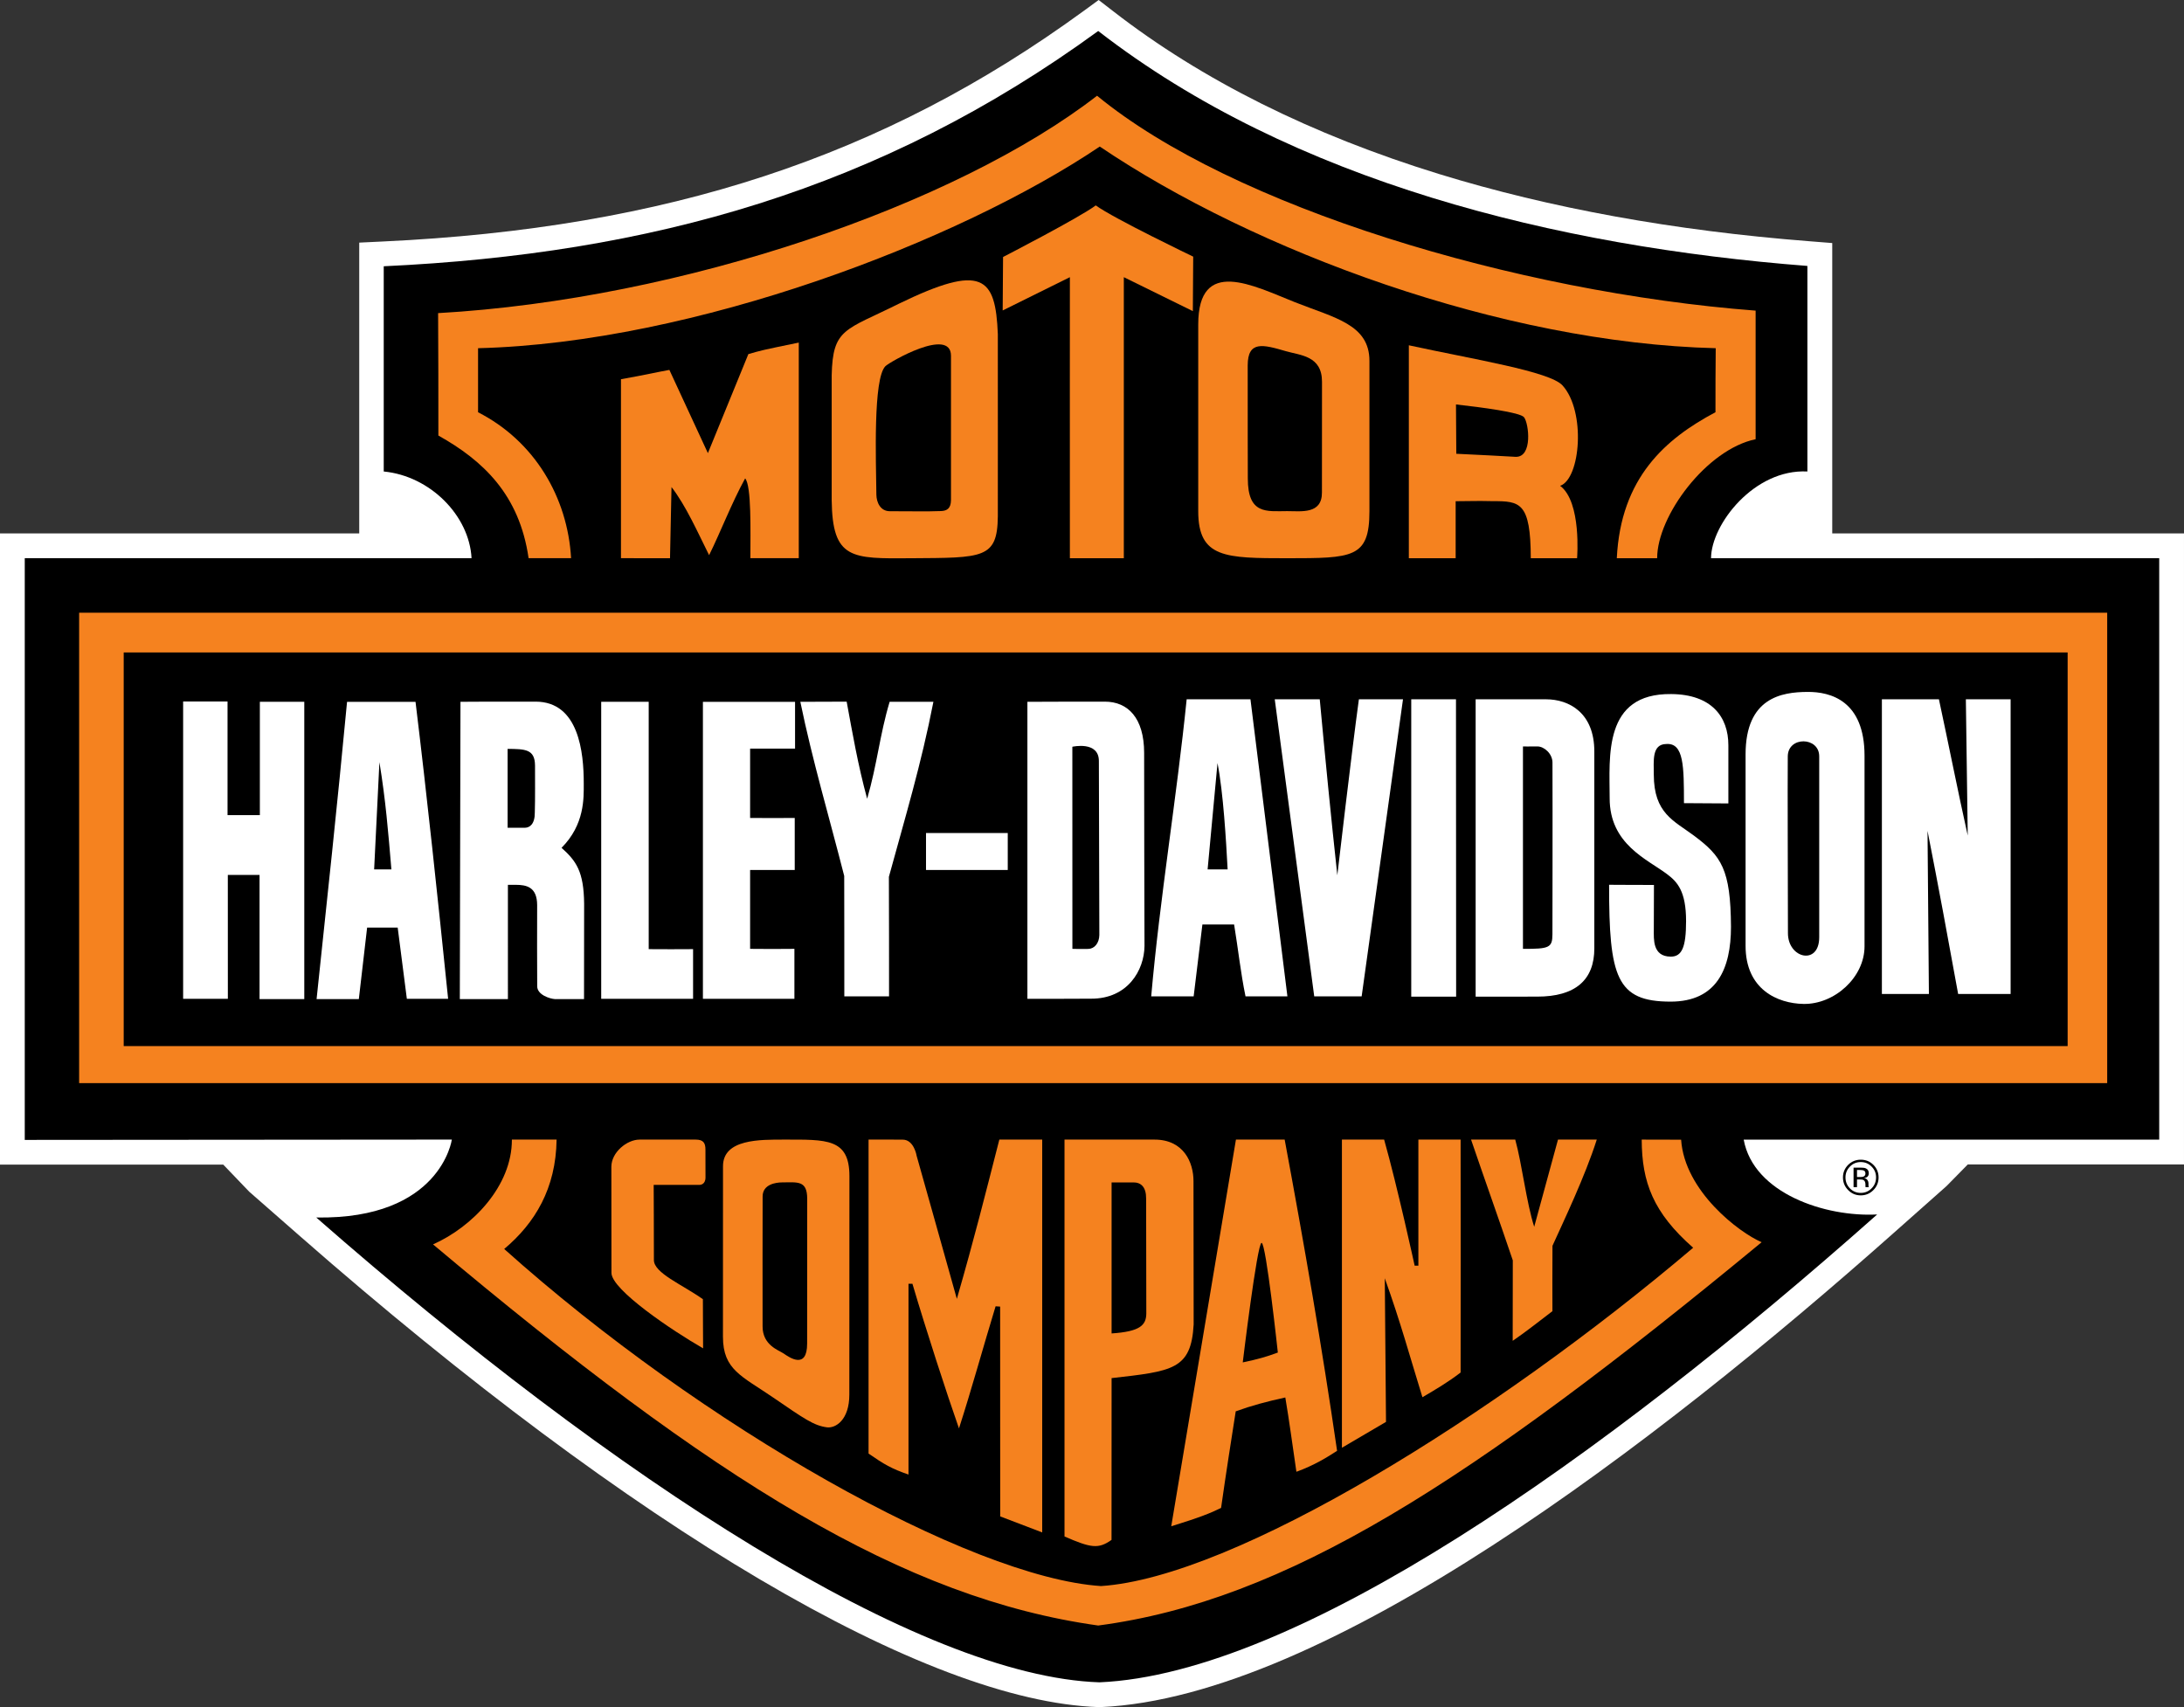
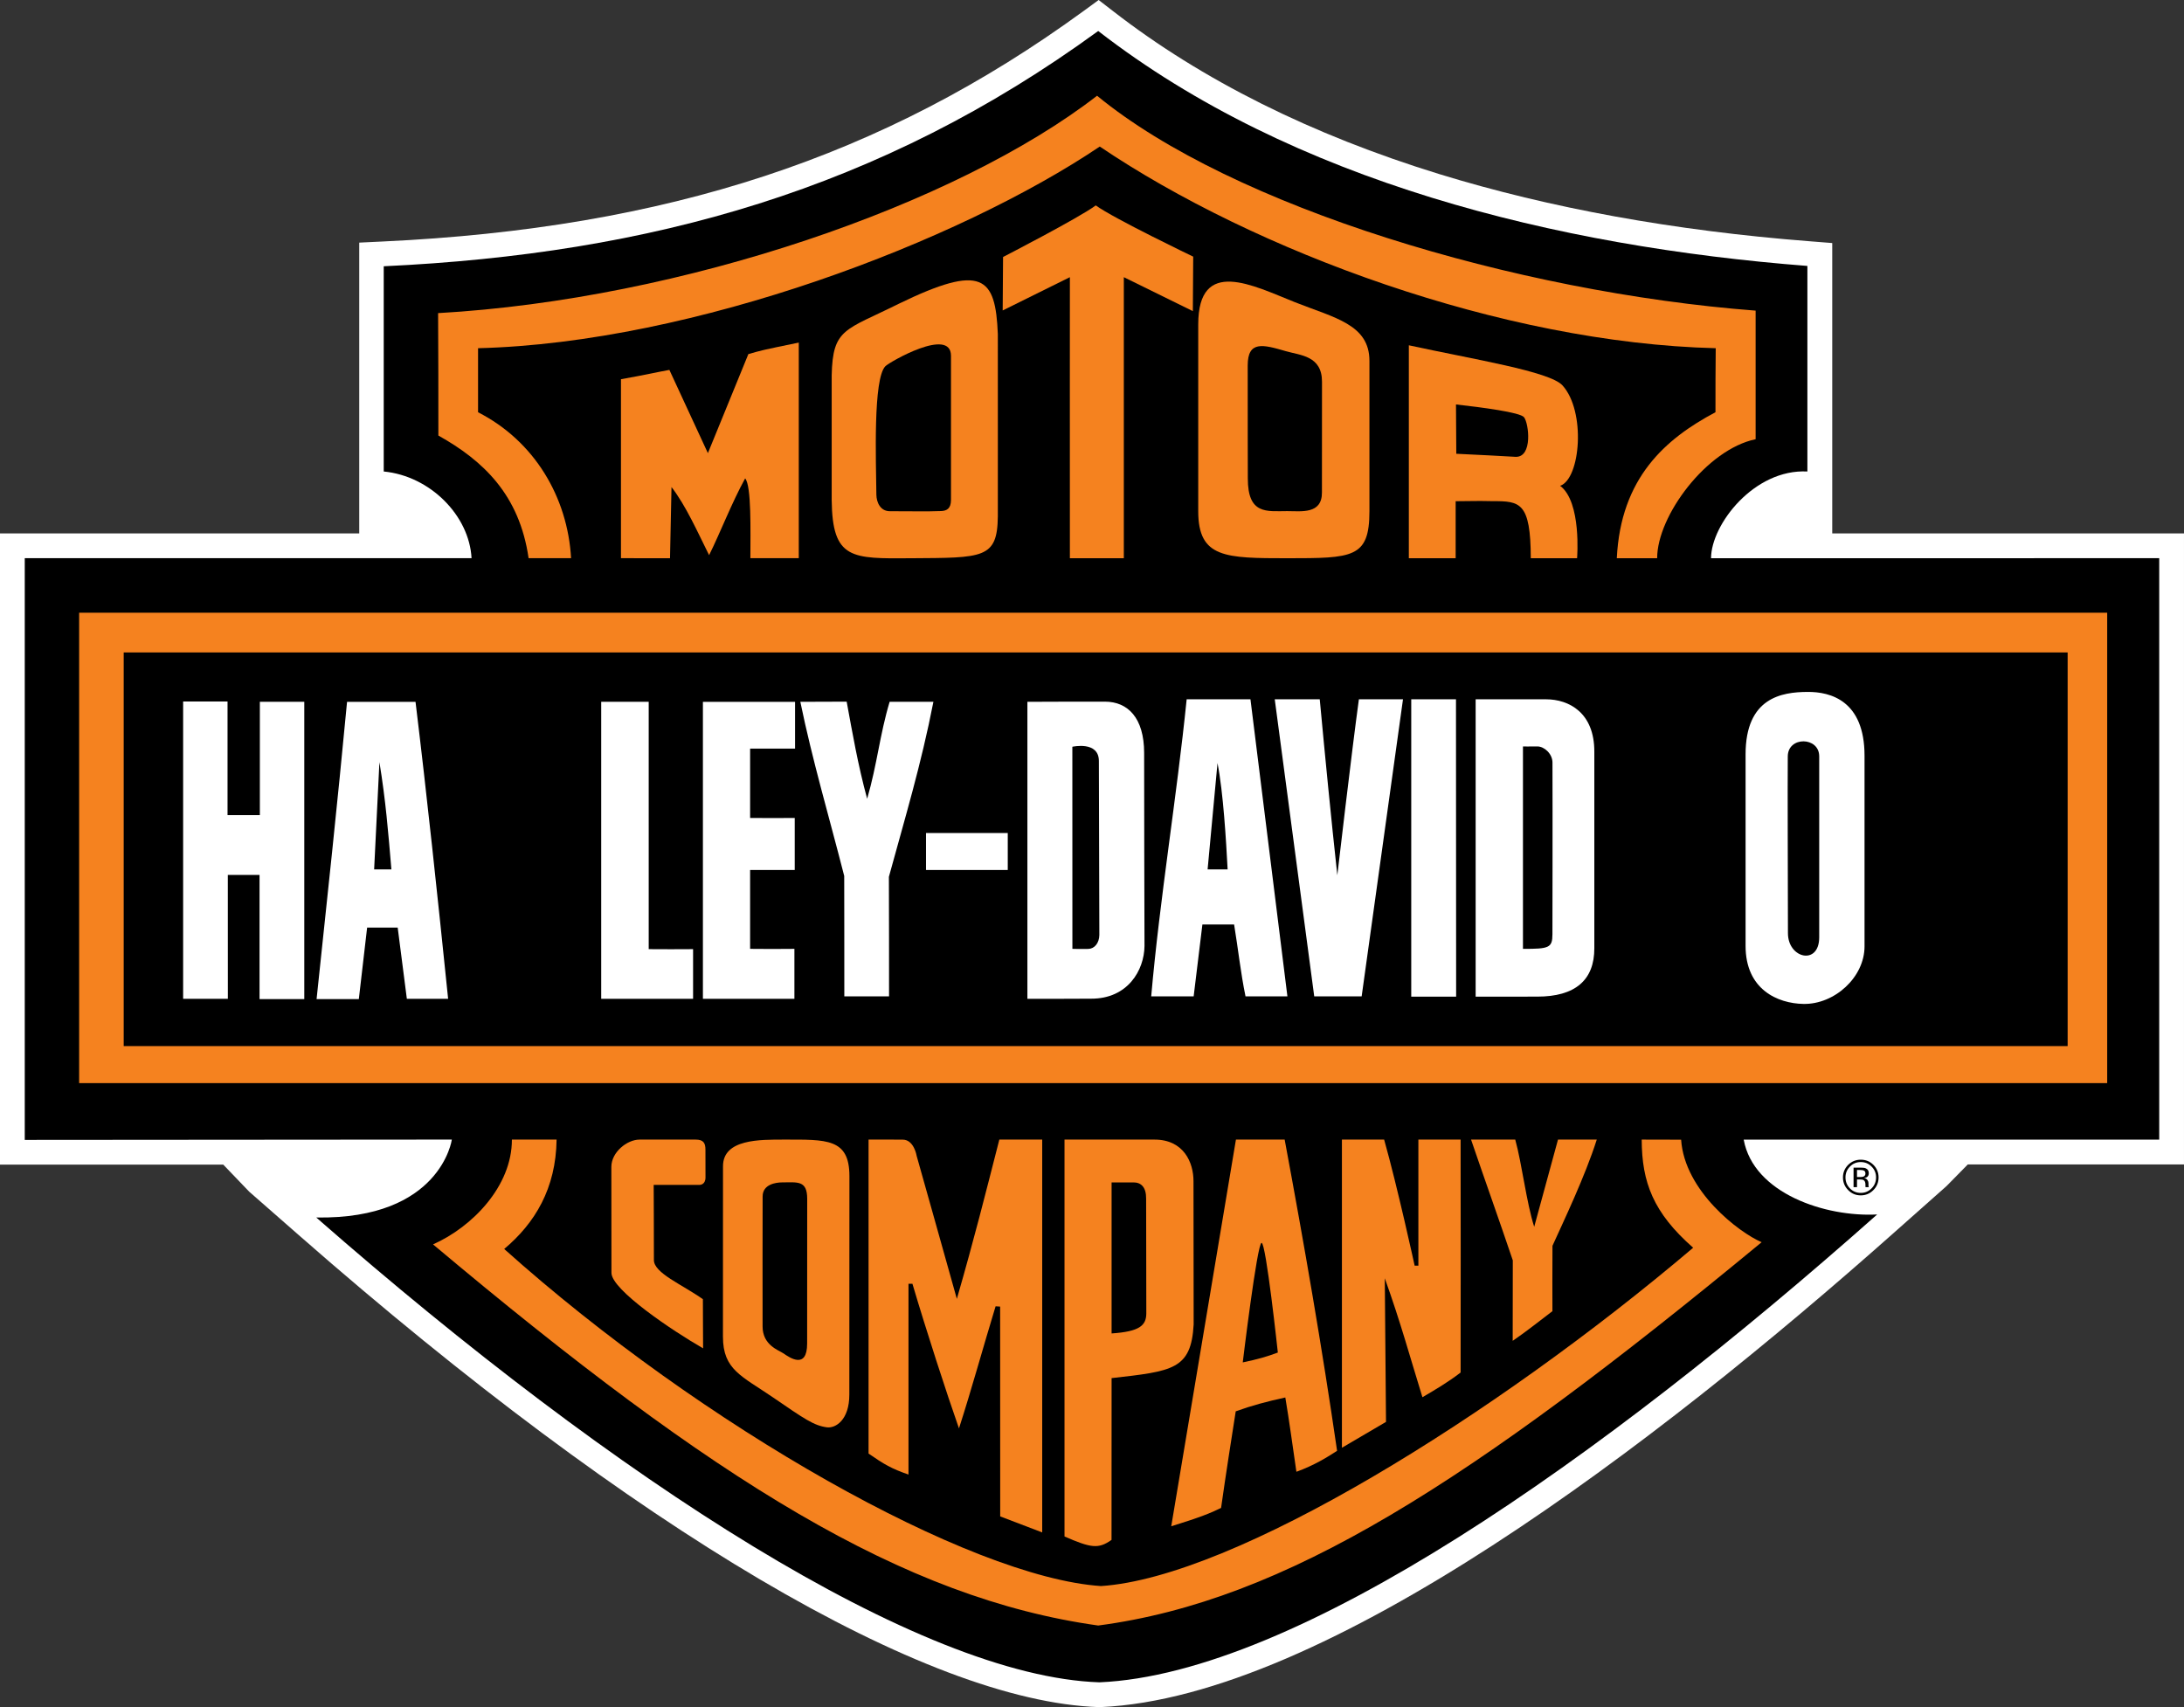
<svg xmlns="http://www.w3.org/2000/svg" version="1.1" id="Layer_1" x="0px" y="0px" width="300px" height="234.494px" viewBox="8.504 -69.429 300 234.494" enable-background="new 8.504 -69.429 300 234.494" xml:space="preserve">
  <rect x="8.504" y="-69.429" width="300" height="234.494" fill="#333333" stroke="none" />
  <g>
    <path fill="#FFFFFF" d="M161.445-67.864c12.147,9.423,27.196,16.935,44.715,22.334c15.229,4.689,32.338,7.796,50.876,9.238   l3.15,0.249V3.847h48.317v86.674h-29.697l-2.917,2.969l-7.271,6.451c-32.64,28.978-78.037,63.796-108.943,65.124h-0.123h-0.134   c-23.707-0.79-63.697-24.364-109.708-64.69l-6.971-6.107l-3.571-3.724H8.504V3.845H57.85v-39.947l3.202-0.153   c39.078-1.828,68.777-11.595,96.303-31.667l2.063-1.507L161.445-67.864L161.445-67.864z" />
    <path d="M159.358-65.172c26.694,20.695,62.968,29.597,97.414,32.273v28.235c-7.301-0.379-13.219,7.272-13.235,11.916L305.1,7.245   v79.872h-57.078c1.354,7.395,11.229,10.659,18.333,10.277c-37.945,33.685-79.776,63.106-106.829,64.267   c-24.65-0.816-66.317-27.691-107.58-63.85c17.11,0.278,18.624-10.704,18.624-10.704l-58.665,0.045V7.245h61.373   C72.97,1.402,67.608-4.042,61.215-4.663v-28.19C97.795-34.564,129.409-43.336,159.358-65.172L159.358-65.172z" />
    <path fill="#F5821F" d="M249.661-26.76c-0.01,5.032-0.01,11.945,0,17.664C242.925-7.7,236.122,1.451,236.136,7.253   c-3.899-0.008-5.544,0-5.544,0c0.54-11.037,6.661-16.399,13.554-20.057c0-3.482,0-5.376,0.035-8.794   c-29.376-0.724-63.354-13.342-84.61-27.701c-19.341,13.027-55.731,26.957-85.4,27.701c-0.009,1.933-0.009,5.779,0,8.8   c7.753,3.95,12.302,11.676,12.778,20.042c-3.015,0-4.199,0-5.836,0C79.854-1.489,74.856-6.17,68.719-9.602   c0-5.581,0-11.024-0.036-16.816c33.546-1.896,71.168-14.871,90.517-29.861C177.735-41.032,216.699-29.278,249.661-26.76   L249.661-26.76z" />
    <g>
      <path fill="#F5821F" d="M145.569-23.549c-0.321-7.871-2.106-9.744-13.62-4.147c-7.367,3.673-9.062,3.337-9.202,9.832v17.138    c0.094,8.163,2.75,8.038,10.884,7.979c9.898-0.066,11.874,0.083,11.938-5.735C145.554-2.615,145.592-12.798,145.569-23.549z     M139.134-0.733c-0.009,1.153-0.564,1.476-1.368,1.505c-1.757,0.08-4.886,0.014-7.015,0.022c-1.315,0.008-1.852-1.214-1.866-2.275    c-0.049-4.712-0.466-15.918,1.238-17.644c0.557-0.57,9.002-5.435,9.011-1.436C139.134-20.559,139.14-1.986,139.134-0.733z" />
      <path fill="#F5821F" d="M105.742-7.185l-5.29-11.433c-1.901,0.343-2.992,0.628-6.65,1.28V7.245l6.737,0.008l0.205-9.778    c1.99,2.569,3.6,6.227,5.165,9.356c1.536-3.095,3.117-7.212,4.952-10.549c0.884,1.039,0.718,7.25,0.718,10.963v0.001h6.648    v-29.615c-5.207,1.068-5.119,1.068-6.926,1.581L105.742-7.185z" />
      <path fill="#F5821F" d="M146.287-34.127l-0.052,7.345l9.231-4.573c0,0-0.016,25.955,0,38.608h7.409v-38.608l9.481,4.662    l0.05-7.483c0,0-10.919-5.239-13.385-7.038C156.725-39.504,146.287-34.127,146.287-34.127z" />
      <path fill="#F5821F" d="M222.809-2.695c2.799-0.964,3.562-10.233,0.321-13.796c-1.749-1.923-12.23-3.576-21.104-5.508V7.253h6.431    V-0.58c3.204-0.013,2.397-0.059,5.095-0.008c3.721-0.005,5.211,0.119,5.224,7.841h6.36C225.136,7.253,225.777-0.471,222.809-2.695    z M216.716-6.675c-2.928-0.176-3.994-0.212-8.172-0.423l-0.042-6.775c3.503,0.396,8.813,1.078,9.347,1.757    C218.509-11.276,219.063-6.638,216.716-6.675z" />
      <path fill="#F5821F" d="M186.38-27.917c-5.734-2.275-13.284-6.269-13.284,3.059c-0.007,6.947,0,25.644,0,25.644    c0,6.458,3.746,6.458,12.237,6.467c8.981-0.008,11.28-0.008,11.28-6.467c0,0,0-16.903,0-20.648    C196.613-24.874,191.808-25.765,186.38-27.917z M190.089-1.78c0.015,3.017-2.832,2.561-4.784,2.561    c-2.809,0.006-5.406,0.499-5.397-4.506c0,0-0.025-9.672-0.016-15.508c0.007-3.432,2.093-2.875,5.222-1.962    c2,0.587,4.99,0.617,4.984,4.208C190.104-10.332,190.104-7.997,190.089-1.78z" />
    </g>
    <polygon fill="#F5821F" points="19.374,14.737 297.954,14.737 297.954,79.352 19.374,79.352" />
    <polygon points="25.496,20.194 292.52,20.194 292.52,74.265 25.496,74.265" />
    <g>
      <path fill="#FFFFFF" d="M44.199,42.541h-4.44V26.932H33.66V67.77h6.143l-0.005-17.017c1.835,0.007,2.684,0.007,4.358,0v17.058    h6.146V26.974h-6.103V42.541z" />
      <path fill="#FFFFFF" d="M97.613,60.949L97.613,60.949l-0.001-33.975h-6.525V67.77h12.62v-6.821    C101.497,60.965,99.84,60.965,97.613,60.949z" />
      <path fill="#FFFFFF" d="M105.058,67.77h12.568v-6.861c-2.311,0.023-3.796,0.023-6.085,0V50.075h6.13V42.93    c-2.143,0.013-3.674,0.013-6.13,0v-9.525h6.174v-6.43h-12.657V67.77z" />
      <rect x="135.703" y="44.998" fill="#FFFFFF" width="11.229" height="5.077" />
      <path fill="#FFFFFF" d="M165.666,33.975c-0.007-4.769-2.217-7.023-5.393-7.023c-4.142,0-5.925,0-10.643,0.022V67.77    c3.546,0,6.548,0,8.763-0.017c5.012,0.017,7.286-3.897,7.322-7.235C165.703,53.147,165.659,42.643,165.666,33.975z     M158.006,60.918c-1.361,0.014-1.279,0.014-2.195-0.01l-0.006-27.76c0,0,3.643-0.835,3.643,1.953    c0,1.588,0.044,18.896,0.065,23.907C159.491,60.119,158.854,60.889,158.006,60.918z" />
      <path fill="#FFFFFF" d="M136.719,26.974h-6.012c-1.361,4.528-1.698,8.528-3.088,13.32c-1.293-4.754-2.012-9.005-2.814-13.342    c-1.964,0-3.367,0-6.364,0.022c1.652,8.038,3.979,15.88,6.027,23.919c-0.009,5.098,0.034,9.815,0.014,16.538h6.144    c0-6.336,0-9.869-0.022-16.415C132.789,43.023,135.042,35.583,136.719,26.974z" />
-       <path fill="#FFFFFF" d="M85.639,47.031c3.191-3.197,3.051-6.852,3.051-8.807c0.008-4.294-0.673-11.273-6.618-11.273    c-6.804,0-7.662,0-10.317,0.021L71.666,67.81h6.606V52.114h1.09c1.427,0.007,2.918,0.262,2.927,2.787    c-0.008,3.051-0.017,8.552,0.007,11.127c-0.015,1.192,1.728,1.742,2.457,1.784h3.974c0.015-5.232,0.015-8.845,0.015-13.092    C88.698,50.257,87.645,48.831,85.639,47.031z M81.967,42.174c0.015,1.615-0.71,2.084-1.331,2.098h-2.405V33.438    c2.39,0.024,3.75,0.024,3.766,2.292C81.99,37.479,82.027,40.302,81.967,42.174z" />
      <path fill="#FFFFFF" d="M65.582,26.976h-9.405c-1.318,13.97-2.764,27.402-4.186,40.838h5.802l1.14-9.824h4.199    c0.314,2.342,0.783,6.168,1.258,9.78h5.669c-1.471-14.324-2.875-27.593-4.478-40.796V26.976z M59.897,49.993l0.725-14.731    c0.863,5.259,1.207,9.554,1.645,14.731H59.897z" />
-       <path fill="#FFFFFF" d="M241.222,45.381c-2.796-2.086-5.539-3.073-5.548-8.407c0.009-1.814-0.325-4.191,1.729-4.204    c2.407-0.163,2.407,3.115,2.414,8.125l6.1,0.039V32.95c0.008-3.921-2.319-7-7.856-7.041c-9.351-0.104-8.458,8.57-8.45,14.306    c-0.008,6.344,5.18,8.385,7.906,10.447c1.384,1.045,2.591,2.319,2.591,6.437c0,3.614-0.583,4.887-2.114,4.879    c-2.521-0.015-2.31-2.449-2.318-3.649c0.009-1.097,0.009-4.117,0.019-6.198c-1.284-0.007-5.194-0.007-6.161-0.023    c-0.014,12.686,1.01,16.05,8.448,16.05c6.338,0,8.295-4.504,8.295-10.289C246.23,49.96,244.95,48.173,241.222,45.381z" />
      <path fill="#FFFFFF" d="M220.893,26.629c-3.49,0.011-7.104,0.011-9.691,0v40.848c2.193,0,5.521,0,8.455-0.007    c5.207,0.007,7.864-2.26,7.848-6.658V33.836C227.521,28.443,223.993,26.638,220.893,26.629z M221.75,58.918    c-0.011,1.833-0.436,2.01-4.048,1.989V33.104c0,0,0.907,0.024,2.004,0c0.927,0.016,2.033,0.995,2.05,2.195    C221.785,42.305,221.75,58.918,221.75,58.918z" />
      <path fill="#FFFFFF" d="M256.779,25.616c-3.489,0.02-8.508,0.746-8.498,8.608c-0.01,10.972,0.003,20.454,0,26.253    c-0.01,6.02,4.407,7.937,7.95,7.997c4.242,0.08,8.39-3.634,8.39-7.908c0,0,0.005-22.305,0-26.188    C264.621,26.828,259.96,25.586,256.779,25.616z M258.396,59.335c-0.01,3.884-4.305,2.912-4.296-0.593    c-0.009-9.297-0.059-19.047-0.023-24.271c0.017-2.794,4.333-2.72,4.319,0.002C258.387,36.82,258.387,49.958,258.396,59.335z" />
-       <path fill="#FFFFFF" d="M278.54,26.629l0.257,18.713c-1.362-6.101-2.614-12.479-3.957-18.713h-7.835V67.11h6.458l-0.19-22.413    c1.509,7.658,2.824,14.805,4.207,22.413h7.207V26.629H278.54z" />
      <path fill="#FFFFFF" d="M192.202,50.8c-0.861-7.901-1.675-16.234-2.413-24.171h-6.182l5.423,40.804h6.515l5.678-40.804h-6.058    C194.185,33.756,192.202,50.8,192.202,50.8z" />
      <path fill="#FFFFFF" d="M171.507,26.629c-1.358,13.439-3.686,27.302-4.87,40.804h5.831l1.2-9.868c1.3,0,2.703,0,4.357,0    c0.557,3.364,0.887,6.568,1.566,9.868h5.755l-5.076-40.804H171.507z M174.385,49.993l1.359-14.606    c0.797,4.067,1.178,10.615,1.391,14.606H174.385z" />
      <polygon fill="#FFFFFF" points="202.356,26.629 202.356,67.477 208.523,67.477 208.502,26.629" />
    </g>
    <path fill="#F5821F" d="M84.958,87.11c-0.087,6.721-2.977,11.483-7.196,15.026c27.182,24.351,63.917,45.102,81.977,46.303   c18.33-1.201,54.05-23.313,81.342-46.474c-5.479-4.813-7.052-8.983-7.068-14.855c2.604,0.006,3.709,0.006,5.414,0.013   c0.467,7.055,7.952,12.752,11.06,14.083c-40.101,33.107-65.439,49.266-91.131,52.653c-26.691-3.731-52.542-19.716-91.369-52.354   c5.406-2.399,10.846-8.007,10.832-14.395H84.958L84.958,87.11z" />
    <g>
      <path fill="#F5821F" d="M116.21,87.11c-3.271,0.006-8.398-0.104-8.392,3.664c-0.007,6.444-0.007,20.243-0.007,23.417    c0,4.539,2.575,5.39,6.884,8.339c4.315,2.953,5.588,3.86,7.395,4.103c1.2,0.154,3.08-1.018,3.08-4.484    c0.013-9.627,0.013-30.034,0.013-30.027C125.183,86.903,121.995,87.117,116.21,87.11z M119.374,115.122    c0,3.608-2.413,1.937-3.238,1.363c-0.674-0.451-2.881-1.13-2.881-3.707c-0.016-4.938,0-13.606,0.005-17.857    c0-1.704,1.887-1.92,2.619-1.93c2.158-0.007,3.495-0.323,3.504,2.227C119.374,102.642,119.374,108.251,119.374,115.122z" />
      <path fill="#F5821F" d="M139.939,108.989c-1.449-5.201-5.523-19.647-5.523-19.647s-0.352-2.226-1.917-2.226    c-1.193,0-3.036-0.02-4.688-0.006v43.129c2.136,1.479,3.151,2.076,5.486,2.883c0.006-9.269,0.006-18.066,0-26.203h0.542    c1.871,6.329,4.695,15.034,6.392,19.862c1.732-5.342,3.358-11.303,5.032-16.773l0.623,0.042l0.009,28.819l5.77,2.202V87.11h-5.89    C143.89,94.477,142.316,100.77,139.939,108.989z" />
      <path fill="#F5821F" d="M104.081,87.11h-7.724c-1.749,0.006-3.87,1.749-3.876,3.737c0.007,4.346,0.007,10.408,0.013,14.564    c-0.006,2.325,8.369,7.956,12.589,10.373c0.007-2.417-0.037-3.587-0.029-6.751c-2.854-2.021-6.743-3.594-6.729-5.385    c0.006-4.967-0.029-8.208-0.029-10.321c0.886,0,5.939,0,6.334,0c0,0,0.783,0.006,0.783-1.017c0.007-0.842-0.008-3.826-0.008-3.826    C105.412,87.54,105.083,87.117,104.081,87.11z" />
      <path fill="#F5821F" d="M227.841,87.11c-1.639,0.006-3.591,0.006-5.326,0l-3.269,11.98c-1.08-3.386-1.674-8.615-2.604-11.98    c-1.662,0.006-4.758,0-6.07,0c1.813,5.324,3.853,11.016,5.734,16.591c-0.008,3.657-0.008,5.99-0.015,11.053    c1.872-1.272,4.001-2.979,5.458-4.076c-0.011-1.874-0.011-6.084,0.006-8.981C223.313,98.256,226.244,92.133,227.841,87.11z" />
      <path fill="#F5821F" d="M184.968,87.107h-6.692l-8.887,53.12c4.009-1.242,5.456-1.837,6.846-2.523    c0.653-4.628,1.457-9.729,2.011-13.267c2.21-0.8,4.296-1.356,6.812-1.903c0.541,3.19,1.01,6.717,1.523,10.205    c2.464-0.89,4.292-2.033,5.588-2.88c-2.064-14.213-4.484-28.155-7.2-42.748V87.107z M179.212,117.716    c0,0,1.974-16.366,2.584-16.423c0.611-0.057,2.235,15.069,2.235,15.069C182.407,116.962,181.349,117.263,179.212,117.716z" />
      <path fill="#F5821F" d="M203.336,87.11v17.314h-0.513c0,0-2.384-10.93-4.191-17.314h-5.799v42.331l6.056-3.554l-0.167-19.73    c2.223,6.218,3.369,10.512,5.17,16.341c1.731-1.015,3.433-2.004,5.246-3.392c0.015-10.522,0.015-21.194,0-31.996H203.336z" />
      <path fill="#F5821F" d="M172.468,112.495l-0.023-19.666c0.008-2.582-1.346-5.713-5.345-5.719c-3.141,0.006-7.946,0-12.372,0    v54.519c3.629,1.578,4.66,1.748,6.459,0.468l0.009-22.223C169.57,118.924,172.124,118.713,172.468,112.495z M161.195,113.736    V92.991h2.992c1.045-0.007,1.769,0.628,1.752,2.246c0.017,3.913,0.017,11.227,0.025,15.743    C165.956,112.632,165.066,113.481,161.195,113.736z" />
    </g>
    <path d="M265.591,90.817c0.414,0.41,0.613,0.907,0.613,1.484c0,0.595-0.199,1.092-0.613,1.507c-0.406,0.414-0.903,0.624-1.49,0.624   s-1.083-0.21-1.492-0.624c-0.401-0.415-0.604-0.912-0.604-1.507c0-0.577,0.203-1.074,0.611-1.484   c0.408-0.417,0.909-0.622,1.485-0.622C264.688,90.196,265.185,90.401,265.591,90.817L265.591,90.817z M265.836,90.578   c-0.475-0.474-1.052-0.707-1.735-0.707c-0.673,0-1.243,0.233-1.727,0.707c-0.474,0.483-0.717,1.053-0.717,1.727   c0,0.687,0.243,1.267,0.717,1.742c0.475,0.483,1.045,0.724,1.727,0.724c0.681,0,1.257-0.24,1.735-0.724   c0.48-0.482,0.715-1.06,0.715-1.742C266.551,91.631,266.316,91.053,265.836,90.578L265.836,90.578z M264.468,92.194   c-0.104,0.037-0.25,0.059-0.457,0.059h-0.424v-0.972h0.404c0.263,0,0.453,0.037,0.569,0.104c0.125,0.063,0.184,0.197,0.184,0.392   C264.746,91.981,264.65,92.121,264.468,92.194L264.468,92.194z M263.112,93.642h0.475v-1.057h0.374c0.25,0,0.425,0.028,0.526,0.087   c0.17,0.102,0.259,0.307,0.259,0.62v0.213l0.005,0.086c0,0.007,0.008,0.015,0.008,0.03c0,0.009,0.007,0.017,0.007,0.023h0.449   l-0.023-0.03c-0.007-0.023-0.016-0.072-0.023-0.138c-0.007-0.074-0.007-0.14-0.007-0.205v-0.197c0-0.133-0.044-0.273-0.146-0.417   c-0.094-0.14-0.25-0.227-0.462-0.263c0.168-0.023,0.291-0.065,0.389-0.124c0.176-0.117,0.263-0.293,0.263-0.533   c0-0.337-0.14-0.563-0.417-0.68c-0.154-0.067-0.401-0.097-0.733-0.097h-0.943v2.681H263.112z" />
  </g>
</svg>